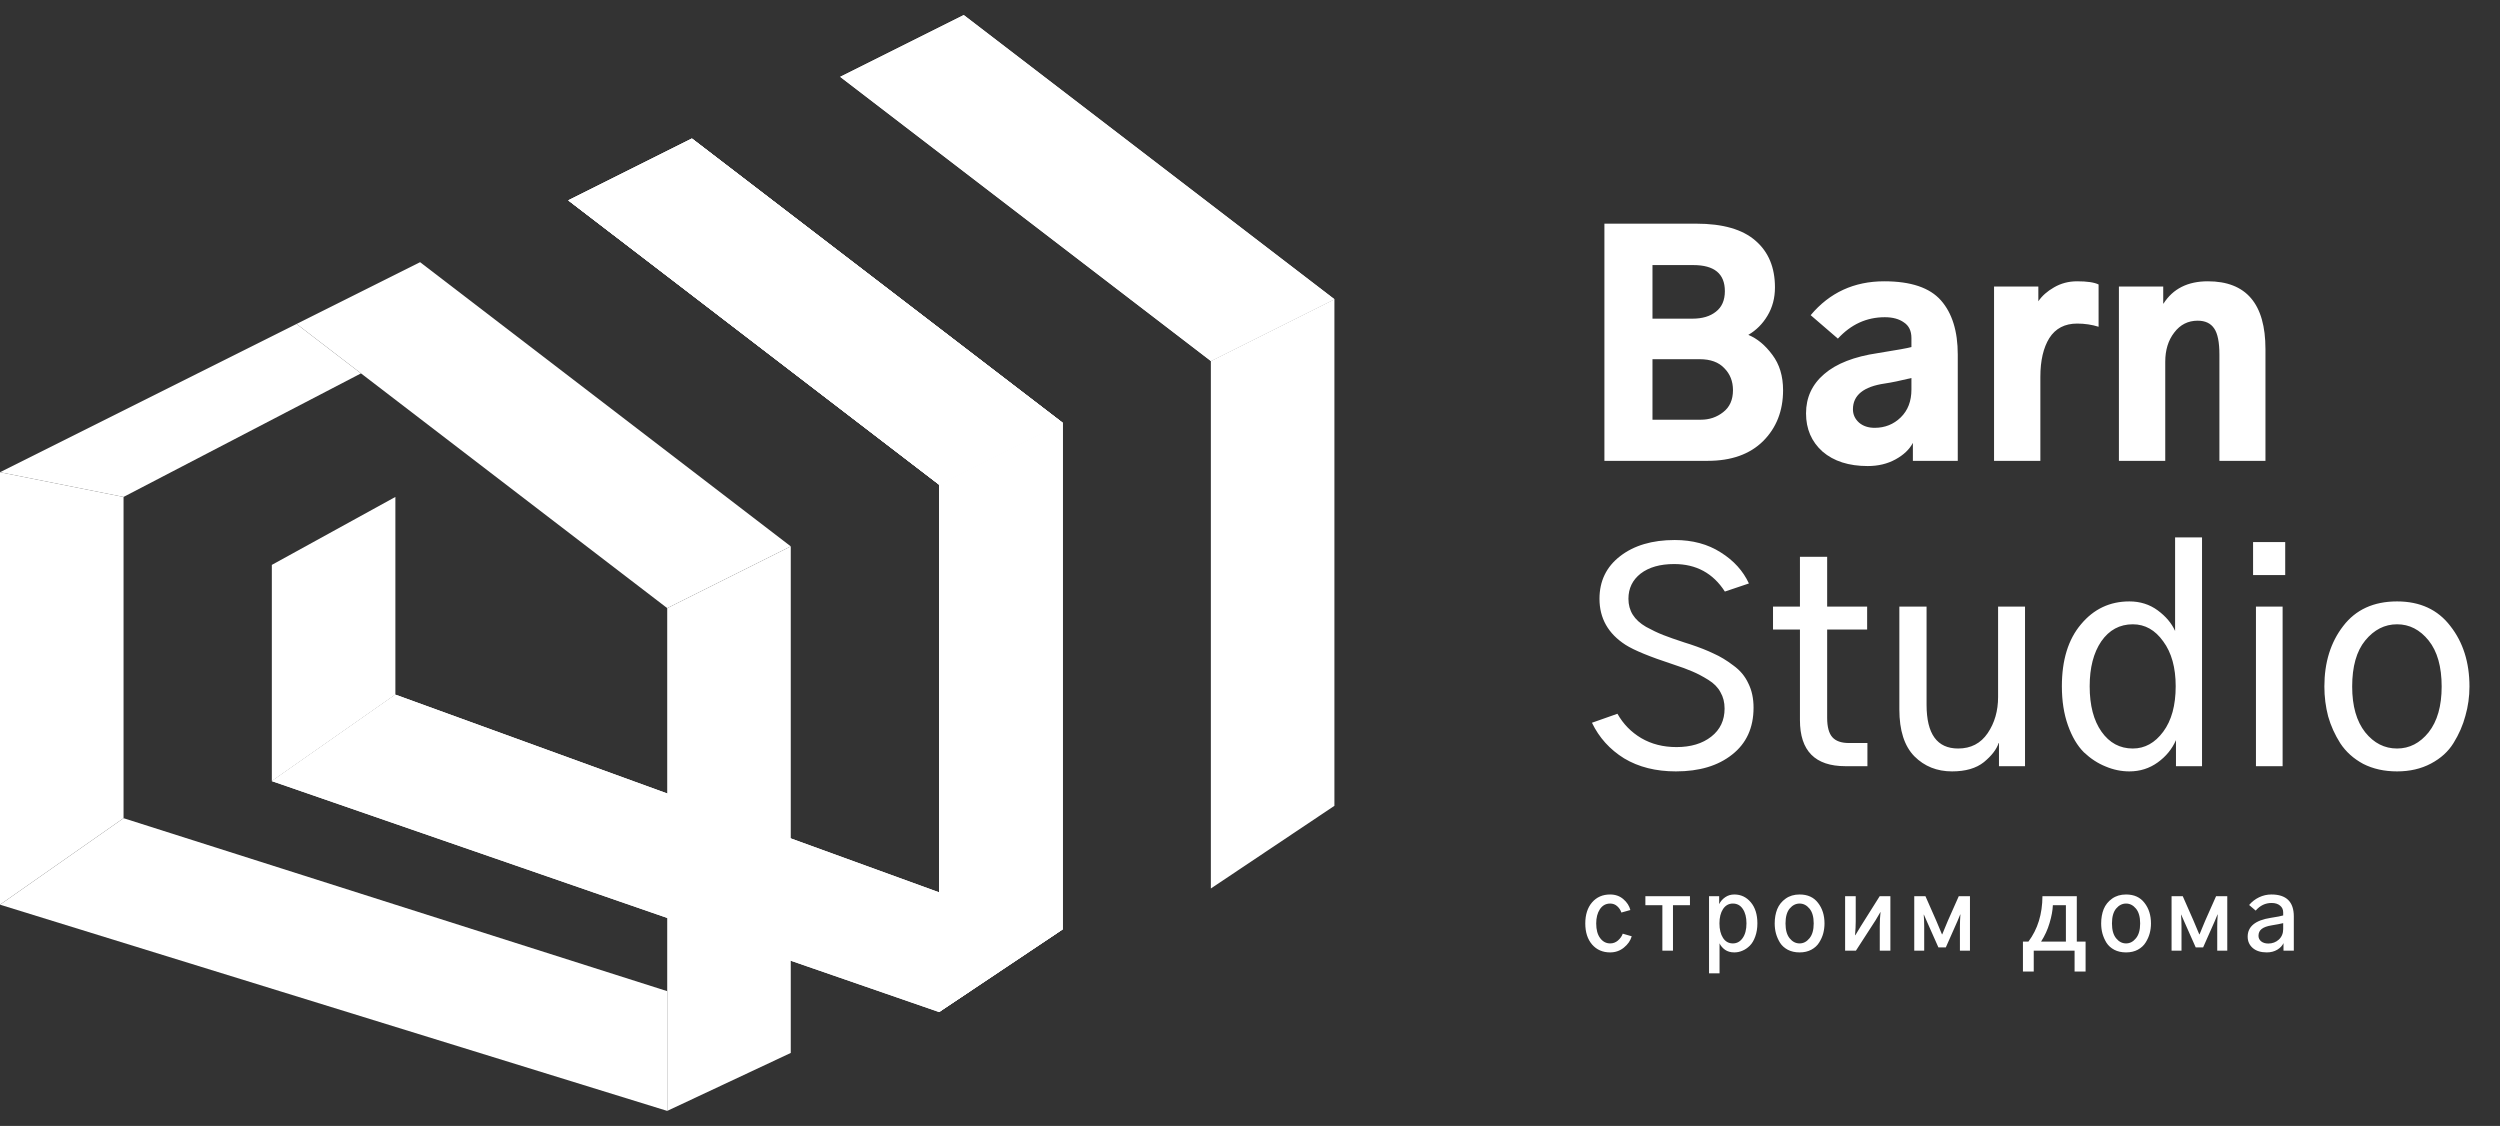
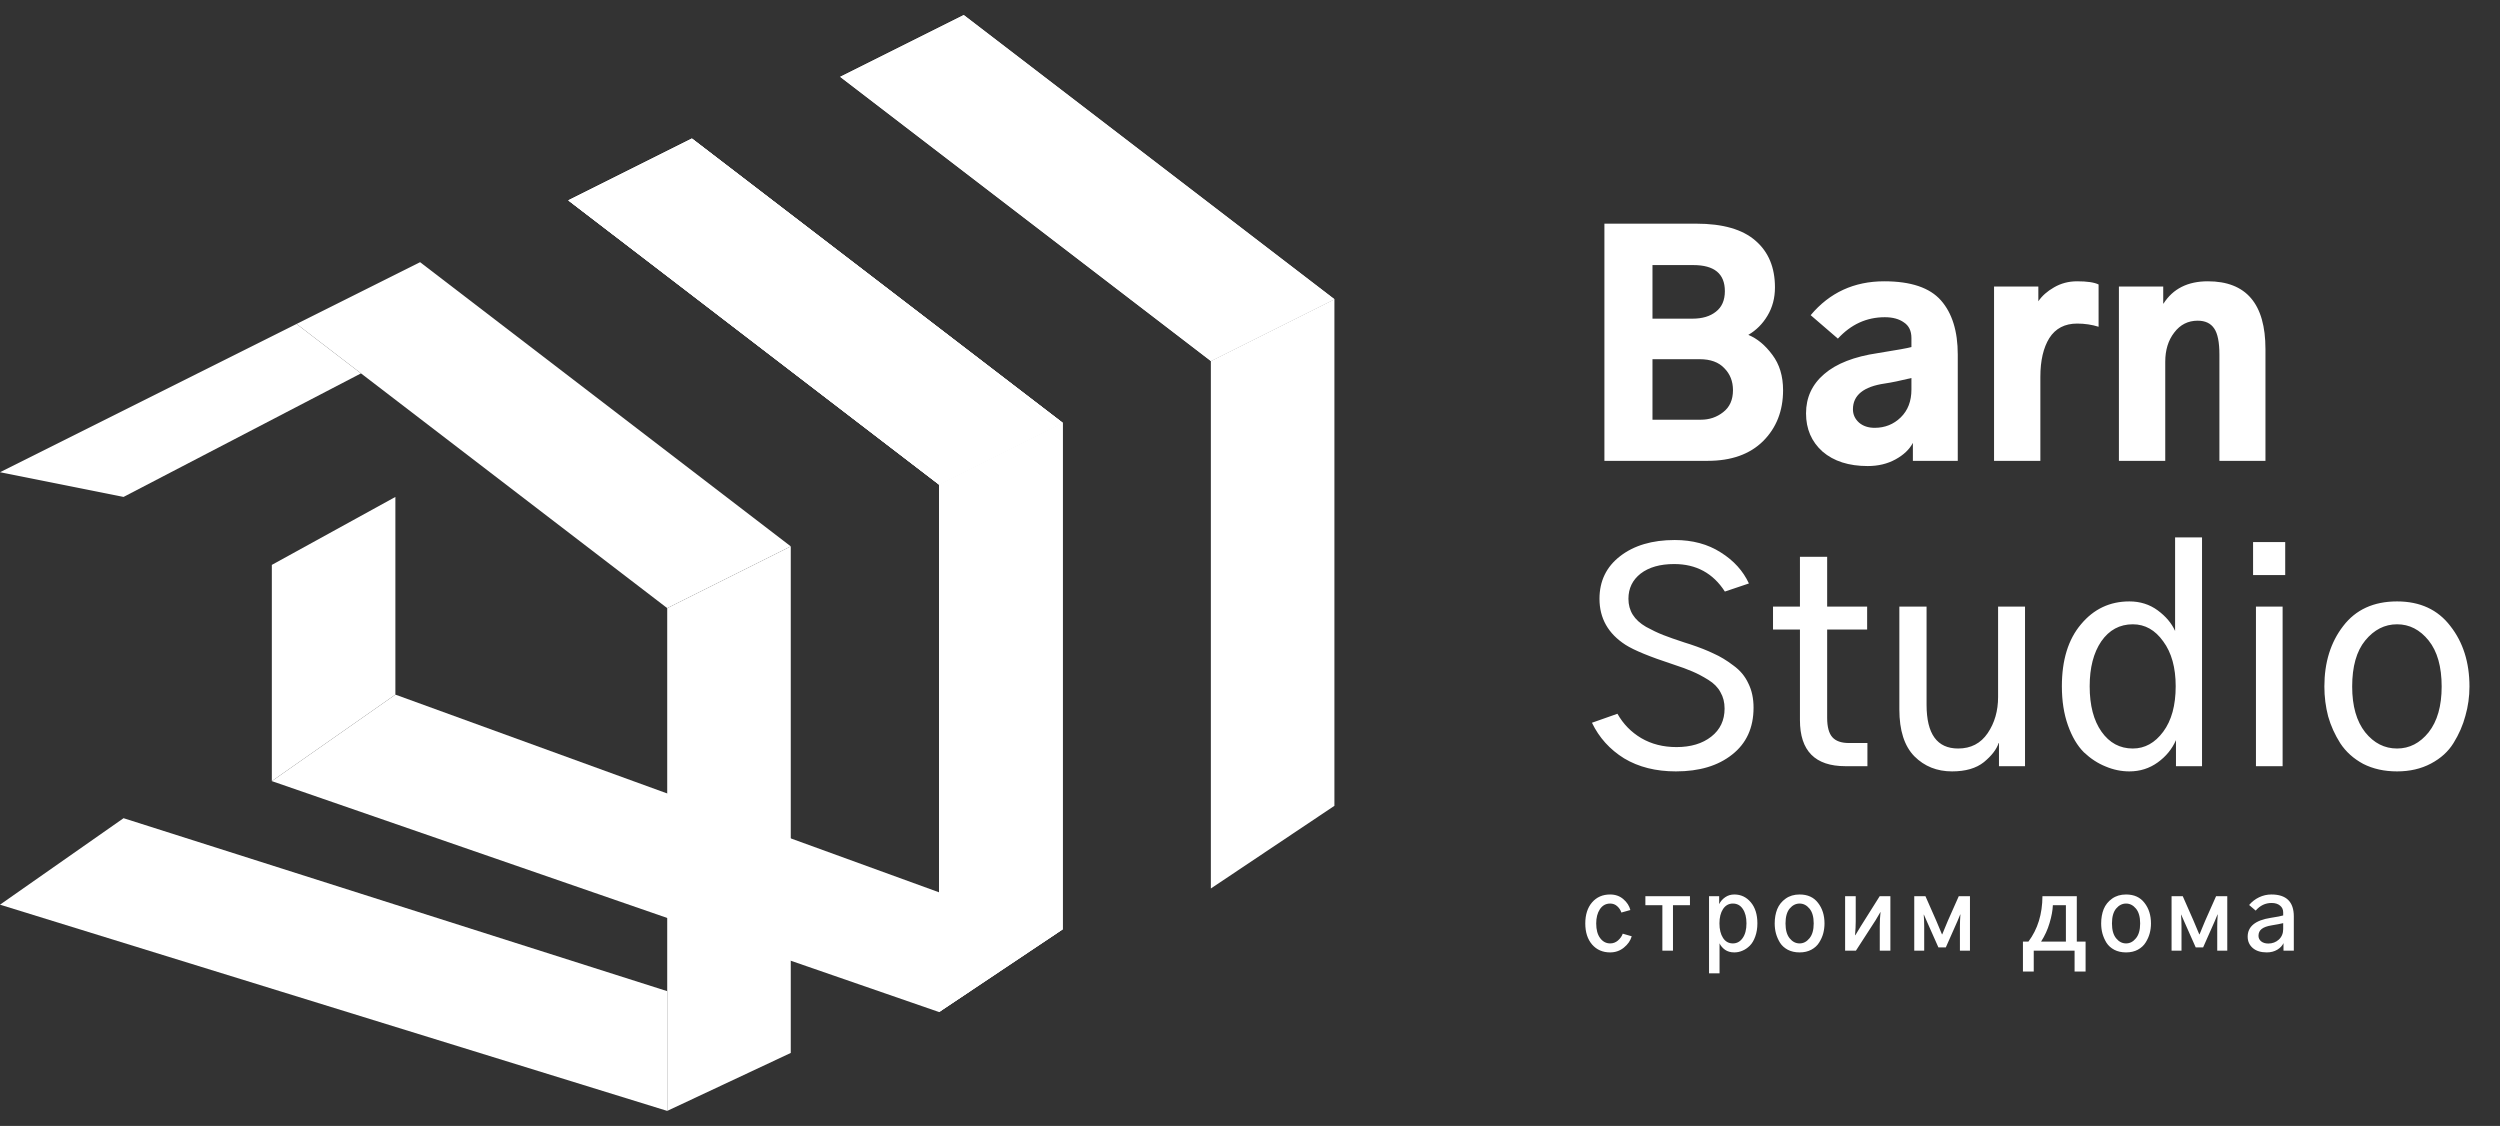
<svg xmlns="http://www.w3.org/2000/svg" width="131" height="59" viewBox="0 0 131 59" fill="none">
  <rect x="0" y="0" width="131" height="59" fill="#333333" stroke="none" />
  <path d="M84.071 24.148V11.72H88.881C90.277 11.72 91.314 12.019 91.992 12.616C92.67 13.202 93.008 14.017 93.008 15.059C93.008 15.615 92.877 16.111 92.614 16.546C92.361 16.971 92.027 17.305 91.612 17.547C92.078 17.739 92.498 18.088 92.872 18.594C93.246 19.09 93.433 19.707 93.433 20.445C93.433 21.528 93.084 22.418 92.386 23.116C91.688 23.804 90.722 24.148 89.488 24.148H84.071ZM86.59 21.993H89.124C89.569 21.993 89.959 21.862 90.292 21.599C90.636 21.336 90.808 20.951 90.808 20.445C90.808 19.98 90.656 19.596 90.353 19.292C90.06 18.979 89.63 18.822 89.063 18.822H86.59V21.993ZM86.59 16.698H88.684C89.2 16.698 89.609 16.576 89.913 16.333C90.227 16.09 90.383 15.731 90.383 15.256C90.383 14.345 89.832 13.89 88.729 13.89H86.59V16.698ZM97.094 21.447C97.094 21.72 97.2 21.953 97.413 22.145C97.625 22.327 97.898 22.418 98.232 22.418C98.768 22.418 99.224 22.236 99.598 21.872C99.972 21.508 100.159 21.022 100.159 20.415V19.808C99.573 19.95 99.107 20.046 98.763 20.096C97.65 20.258 97.094 20.709 97.094 21.447ZM94.636 21.66C94.636 20.83 94.954 20.142 95.592 19.596C96.229 19.049 97.165 18.685 98.399 18.503C99.411 18.341 99.997 18.235 100.159 18.185V17.714C100.159 17.34 100.028 17.067 99.765 16.895C99.512 16.713 99.178 16.622 98.763 16.622C97.812 16.622 96.993 16.996 96.305 17.744L94.879 16.515C95.87 15.332 97.155 14.74 98.733 14.74C100.129 14.74 101.12 15.074 101.707 15.742C102.294 16.409 102.587 17.355 102.587 18.579V24.148H100.235V23.207C100.053 23.551 99.75 23.84 99.325 24.072C98.9 24.305 98.414 24.421 97.868 24.421C96.877 24.421 96.088 24.168 95.501 23.663C94.924 23.147 94.636 22.479 94.636 21.66ZM104.488 24.148V15.013H106.809V15.787C107.001 15.504 107.275 15.261 107.629 15.059C107.993 14.846 108.398 14.74 108.843 14.74C109.369 14.74 109.743 14.796 109.966 14.907V17.122C109.611 17.011 109.237 16.955 108.843 16.955C108.195 16.955 107.71 17.208 107.386 17.714C107.072 18.22 106.915 18.898 106.915 19.747V24.148H104.488ZM111.031 24.148V15.013H113.353V15.908H113.368C113.864 15.13 114.638 14.74 115.69 14.74C117.703 14.74 118.71 15.924 118.71 18.291V24.148H116.297V18.579C116.297 17.932 116.206 17.476 116.024 17.213C115.842 16.94 115.553 16.804 115.159 16.804C114.653 16.804 114.243 17.011 113.93 17.426C113.616 17.831 113.459 18.341 113.459 18.959V24.148H111.031ZM83.418 37.872L84.754 37.401C85.057 37.938 85.472 38.363 85.998 38.676C86.534 38.99 87.151 39.147 87.849 39.147C88.598 39.147 89.205 38.965 89.67 38.6C90.135 38.236 90.368 37.745 90.368 37.128C90.368 36.805 90.297 36.521 90.156 36.279C90.024 36.026 89.812 35.808 89.518 35.626C89.225 35.444 88.947 35.297 88.684 35.186C88.431 35.075 88.087 34.948 87.652 34.807C86.448 34.412 85.624 34.073 85.179 33.79C84.268 33.203 83.813 32.399 83.813 31.377C83.813 30.447 84.172 29.703 84.89 29.147C85.619 28.58 86.575 28.297 87.758 28.297C88.689 28.297 89.493 28.514 90.171 28.949C90.849 29.374 91.339 29.916 91.643 30.573L90.383 30.998C89.766 30.037 88.881 29.556 87.728 29.556C86.989 29.556 86.403 29.723 85.968 30.057C85.543 30.391 85.33 30.831 85.33 31.377C85.33 31.691 85.406 31.969 85.558 32.212C85.71 32.455 85.942 32.667 86.256 32.849C86.57 33.021 86.868 33.163 87.151 33.274C87.434 33.385 87.809 33.517 88.274 33.669C88.406 33.709 88.502 33.739 88.562 33.76C89.048 33.922 89.458 34.083 89.792 34.245C90.135 34.397 90.48 34.604 90.823 34.867C91.177 35.12 91.441 35.434 91.612 35.808C91.795 36.172 91.886 36.597 91.886 37.083C91.886 38.135 91.511 38.954 90.763 39.541C90.024 40.128 89.043 40.421 87.819 40.421C86.767 40.421 85.861 40.194 85.103 39.738C84.354 39.273 83.793 38.651 83.418 37.872ZM92.906 32.986V31.787H94.317V29.177H95.743V31.787H97.838V32.986H95.743V37.614C95.743 38.089 95.835 38.428 96.017 38.631C96.199 38.833 96.487 38.934 96.882 38.934H97.853V40.148H96.7C95.111 40.148 94.317 39.344 94.317 37.735V32.986H92.906ZM99.526 37.174V31.787H100.952V36.931C100.952 38.459 101.503 39.222 102.606 39.222C103.274 39.222 103.79 38.954 104.154 38.418C104.518 37.882 104.7 37.25 104.7 36.521V31.787H106.111V40.148H104.746V38.934H104.73C104.619 39.268 104.361 39.602 103.956 39.936C103.552 40.259 102.995 40.421 102.287 40.421C101.498 40.421 100.841 40.158 100.315 39.632C99.789 39.096 99.526 38.277 99.526 37.174ZM108.042 35.96C108.042 34.584 108.376 33.502 109.044 32.713C109.711 31.913 110.556 31.514 111.578 31.514C112.144 31.514 112.64 31.671 113.065 31.984C113.49 32.298 113.793 32.657 113.975 33.062V28.16H115.386V40.148H114.021V38.782C113.818 39.248 113.5 39.637 113.065 39.951C112.63 40.264 112.134 40.421 111.578 40.421C111.153 40.421 110.738 40.335 110.333 40.163C109.929 40.001 109.549 39.754 109.195 39.42C108.851 39.076 108.573 38.605 108.361 38.008C108.148 37.412 108.042 36.729 108.042 35.96ZM109.499 35.96C109.499 36.962 109.706 37.756 110.121 38.342C110.536 38.929 111.082 39.222 111.76 39.222C112.387 39.222 112.918 38.929 113.353 38.342C113.788 37.756 114.006 36.962 114.006 35.96C114.006 34.979 113.788 34.195 113.353 33.608C112.928 33.011 112.397 32.713 111.76 32.713C111.072 32.713 110.52 33.011 110.106 33.608C109.701 34.205 109.499 34.989 109.499 35.96ZM118.061 30.133V28.403H119.745V30.133H118.061ZM118.212 40.148V31.787H119.609V40.148H118.212ZM123.254 35.975C123.254 36.997 123.482 37.796 123.937 38.373C124.392 38.939 124.948 39.222 125.606 39.222C126.253 39.222 126.805 38.939 127.26 38.373C127.715 37.796 127.943 36.997 127.943 35.975C127.943 34.933 127.715 34.129 127.26 33.562C126.805 32.996 126.253 32.713 125.606 32.713C124.959 32.713 124.402 32.996 123.937 33.562C123.482 34.119 123.254 34.923 123.254 35.975ZM121.797 35.975C121.797 34.711 122.126 33.654 122.784 32.804C123.441 31.944 124.382 31.514 125.606 31.514C126.81 31.514 127.741 31.944 128.398 32.804C129.066 33.654 129.4 34.711 129.4 35.975C129.4 36.501 129.329 37.012 129.187 37.508C129.056 38.003 128.848 38.479 128.565 38.934C128.292 39.379 127.897 39.738 127.381 40.011C126.865 40.285 126.274 40.421 125.606 40.421C124.938 40.421 124.347 40.29 123.831 40.027C123.325 39.754 122.925 39.394 122.632 38.949C122.349 38.504 122.136 38.034 121.995 37.538C121.863 37.032 121.797 36.511 121.797 35.975Z" fill="white" />
  <path d="M83.069 48.389C83.069 47.93 83.187 47.562 83.423 47.286C83.663 47.009 83.978 46.871 84.369 46.871C84.646 46.871 84.879 46.954 85.067 47.119C85.256 47.281 85.377 47.47 85.431 47.685L84.961 47.817C84.917 47.685 84.843 47.574 84.739 47.483C84.637 47.392 84.516 47.346 84.374 47.346C84.145 47.346 83.965 47.446 83.833 47.645C83.705 47.84 83.641 48.088 83.641 48.389C83.641 48.716 83.71 48.972 83.848 49.157C83.987 49.343 84.162 49.435 84.374 49.435C84.526 49.435 84.661 49.385 84.779 49.284C84.9 49.179 84.985 49.059 85.032 48.925L85.502 49.061C85.438 49.287 85.302 49.484 85.093 49.653C84.887 49.822 84.646 49.906 84.369 49.906C83.981 49.906 83.668 49.769 83.428 49.496C83.189 49.22 83.069 48.85 83.069 48.389ZM86.218 47.432V46.962H88.554V47.432H87.664V49.815H87.108V47.432H86.218ZM90.099 48.383C90.099 48.7 90.162 48.955 90.286 49.147C90.411 49.339 90.583 49.435 90.802 49.435C91.011 49.435 91.181 49.343 91.313 49.157C91.448 48.968 91.515 48.711 91.515 48.383C91.515 48.07 91.451 47.819 91.323 47.63C91.198 47.441 91.025 47.346 90.802 47.346C90.586 47.346 90.414 47.443 90.286 47.635C90.162 47.827 90.099 48.077 90.099 48.383ZM89.553 51.004V46.962H90.084V47.377C90.158 47.228 90.264 47.107 90.403 47.013C90.541 46.918 90.699 46.871 90.878 46.871C91.225 46.871 91.514 47.008 91.743 47.281C91.972 47.554 92.087 47.921 92.087 48.383C92.087 48.64 92.05 48.869 91.976 49.071C91.905 49.274 91.81 49.434 91.692 49.552C91.574 49.67 91.446 49.758 91.308 49.815C91.17 49.876 91.026 49.906 90.878 49.906C90.686 49.906 90.524 49.86 90.392 49.769C90.261 49.675 90.165 49.562 90.104 49.43V51.004H89.553ZM93.561 48.389C93.561 48.729 93.633 48.989 93.778 49.167C93.923 49.346 94.097 49.435 94.299 49.435C94.498 49.435 94.67 49.346 94.815 49.167C94.964 48.989 95.038 48.729 95.038 48.389C95.038 48.044 94.964 47.785 94.815 47.609C94.67 47.434 94.498 47.346 94.299 47.346C94.1 47.346 93.927 47.434 93.778 47.609C93.633 47.785 93.561 48.044 93.561 48.389ZM92.994 48.389C92.994 48.112 93.038 47.862 93.126 47.64C93.217 47.417 93.364 47.233 93.566 47.089C93.768 46.944 94.013 46.871 94.299 46.871C94.721 46.871 95.043 47.018 95.265 47.311C95.491 47.601 95.604 47.96 95.604 48.389C95.604 48.564 95.582 48.736 95.539 48.904C95.495 49.07 95.424 49.23 95.326 49.385C95.232 49.54 95.095 49.666 94.916 49.764C94.741 49.859 94.535 49.906 94.299 49.906C94.063 49.906 93.858 49.86 93.682 49.769C93.507 49.675 93.37 49.552 93.273 49.4C93.178 49.245 93.107 49.083 93.06 48.914C93.016 48.746 92.994 48.571 92.994 48.389ZM96.684 49.815V46.962H97.24V48.282C97.24 48.474 97.228 48.716 97.205 49.006H97.22L97.508 48.53L98.495 46.962H99.056V49.815H98.5V48.535C98.5 48.269 98.513 48.023 98.54 47.797H98.53L98.287 48.211L97.25 49.815H96.684ZM100.307 49.815V46.962H100.894L101.456 48.237C101.506 48.348 101.607 48.589 101.759 48.96H101.774C101.794 48.913 101.84 48.801 101.911 48.626C101.982 48.451 102.036 48.321 102.073 48.237L102.639 46.962H103.226V49.815H102.7V48.545C102.7 48.363 102.708 48.154 102.725 47.918H102.715L102.568 48.272L101.961 49.643H101.572L100.97 48.287L100.813 47.928H100.803C100.82 48.12 100.828 48.326 100.828 48.545V49.815H100.307ZM106.002 49.339H106.29C106.776 48.689 107.02 47.896 107.024 46.962H108.824V49.339H109.285V50.907H108.708V49.815H106.568V50.907H106.002V49.339ZM106.953 49.339H108.253V47.432H107.57C107.56 47.706 107.502 48.016 107.398 48.363C107.297 48.711 107.148 49.036 106.953 49.339ZM110.667 48.389C110.667 48.729 110.74 48.989 110.885 49.167C111.03 49.346 111.204 49.435 111.406 49.435C111.605 49.435 111.777 49.346 111.922 49.167C112.07 48.989 112.144 48.729 112.144 48.389C112.144 48.044 112.07 47.785 111.922 47.609C111.777 47.434 111.605 47.346 111.406 47.346C111.207 47.346 111.033 47.434 110.885 47.609C110.74 47.785 110.667 48.044 110.667 48.389ZM110.101 48.389C110.101 48.112 110.145 47.862 110.232 47.64C110.323 47.417 110.47 47.233 110.672 47.089C110.875 46.944 111.119 46.871 111.406 46.871C111.827 46.871 112.149 47.018 112.372 47.311C112.598 47.601 112.711 47.96 112.711 48.389C112.711 48.564 112.689 48.736 112.645 48.904C112.601 49.07 112.53 49.23 112.433 49.385C112.338 49.54 112.202 49.666 112.023 49.764C111.848 49.859 111.642 49.906 111.406 49.906C111.17 49.906 110.964 49.86 110.789 49.769C110.613 49.675 110.477 49.552 110.379 49.4C110.285 49.245 110.214 49.083 110.167 48.914C110.123 48.746 110.101 48.571 110.101 48.389ZM113.79 49.815V46.962H114.377L114.938 48.237C114.989 48.348 115.09 48.589 115.242 48.96H115.257C115.277 48.913 115.323 48.801 115.394 48.626C115.464 48.451 115.518 48.321 115.556 48.237L116.122 46.962H116.709V49.815H116.183V48.545C116.183 48.363 116.191 48.154 116.208 47.918H116.198L116.051 48.272L115.444 49.643H115.055L114.453 48.287L114.296 47.928H114.286C114.303 48.12 114.311 48.326 114.311 48.545V49.815H113.79ZM118.345 49.036C118.345 49.151 118.39 49.247 118.481 49.324C118.576 49.402 118.702 49.441 118.861 49.441C119.076 49.441 119.26 49.371 119.412 49.233C119.564 49.092 119.639 48.908 119.639 48.682V48.373C119.484 48.41 119.28 48.449 119.027 48.49C118.798 48.527 118.626 48.589 118.512 48.677C118.4 48.764 118.345 48.884 118.345 49.036ZM117.778 49.081C117.778 48.549 118.181 48.22 118.987 48.095C119.321 48.044 119.538 48.002 119.639 47.969V47.812C119.639 47.66 119.584 47.54 119.473 47.453C119.365 47.362 119.218 47.316 119.032 47.316C118.705 47.316 118.427 47.449 118.198 47.716L117.854 47.422C117.999 47.25 118.173 47.115 118.375 47.018C118.581 46.92 118.796 46.871 119.022 46.871C119.805 46.871 120.196 47.255 120.196 48.024V49.815H119.655V49.42C119.597 49.552 119.489 49.666 119.331 49.764C119.172 49.859 118.989 49.906 118.78 49.906C118.469 49.906 118.225 49.83 118.046 49.678C117.867 49.523 117.778 49.324 117.778 49.081Z" fill="white" />
  <path d="M69.923 42.225V15.68L63.449 18.917V40.283V46.557L69.923 42.225Z" fill="white" />
  <path d="M69.923 15.68L50.5 0.789L44.026 4.026L47.404 6.616L63.449 18.917L69.923 15.68Z" fill="white" />
  <path d="M69.923 15.68L50.5 0.789L44.026 4.026L47.404 6.616L63.449 18.917L69.923 15.68Z" fill="white" />
  <path d="M55.68 48.7V22.154L49.206 25.392V46.757V53.031L55.68 48.7Z" fill="white" />
  <path d="M55.68 22.154L36.257 7.263L29.783 10.501L33.161 13.09L49.206 25.392L55.68 22.154Z" fill="white" />
  <path fill-rule="evenodd" clip-rule="evenodd" d="M49.206 53.031L14.244 40.93L20.718 36.398L49.206 46.757V53.031Z" fill="white" />
  <path d="M14.244 40.93L20.718 36.398V26.039L14.244 29.6V40.93Z" fill="white" />
  <path d="M55.68 48.7V22.154L49.206 25.392V46.757V53.031L55.68 48.7Z" fill="white" />
  <path d="M55.68 22.154L36.257 7.263L29.783 10.501L33.161 13.09L49.206 25.392L55.68 22.154Z" fill="white" />
-   <path fill-rule="evenodd" clip-rule="evenodd" d="M49.206 53.031L14.244 40.93L20.718 36.398L49.206 46.757V53.031Z" fill="white" />
-   <path d="M55.68 48.7V22.154L49.206 25.392V46.757V53.031L55.68 48.7Z" fill="white" />
  <path d="M55.68 22.154L36.257 7.263L29.783 10.501L33.161 13.09L49.206 25.392L55.68 22.154Z" fill="white" />
  <path d="M55.68 48.7V22.154L49.206 25.392V46.757V53.031L55.68 48.7Z" fill="white" />
-   <path d="M55.68 22.154L36.257 7.263L29.783 10.501L33.161 13.09L49.206 25.392L55.68 22.154Z" fill="white" />
  <path d="M55.68 22.154L36.257 7.263L29.783 10.501L33.161 13.09L49.206 25.392L55.68 22.154Z" fill="white" />
  <path d="M0 24.744L6.474 26.039L18.916 19.565L15.539 16.975L0 24.744Z" fill="white" />
  <path d="M41.436 28.629L22.013 13.738L15.539 16.975L18.916 19.565L34.962 31.866L41.436 28.629Z" fill="white" />
  <path d="M41.436 55.174V28.629L34.962 31.866V51.937V58.211L41.436 55.174Z" fill="white" />
  <path d="M34.962 51.937L6.474 42.873L0 47.405L34.962 58.211V51.937Z" fill="white" />
-   <path d="M0 24.744V47.405L6.474 42.873V26.039L0 24.744Z" fill="white" />
</svg>